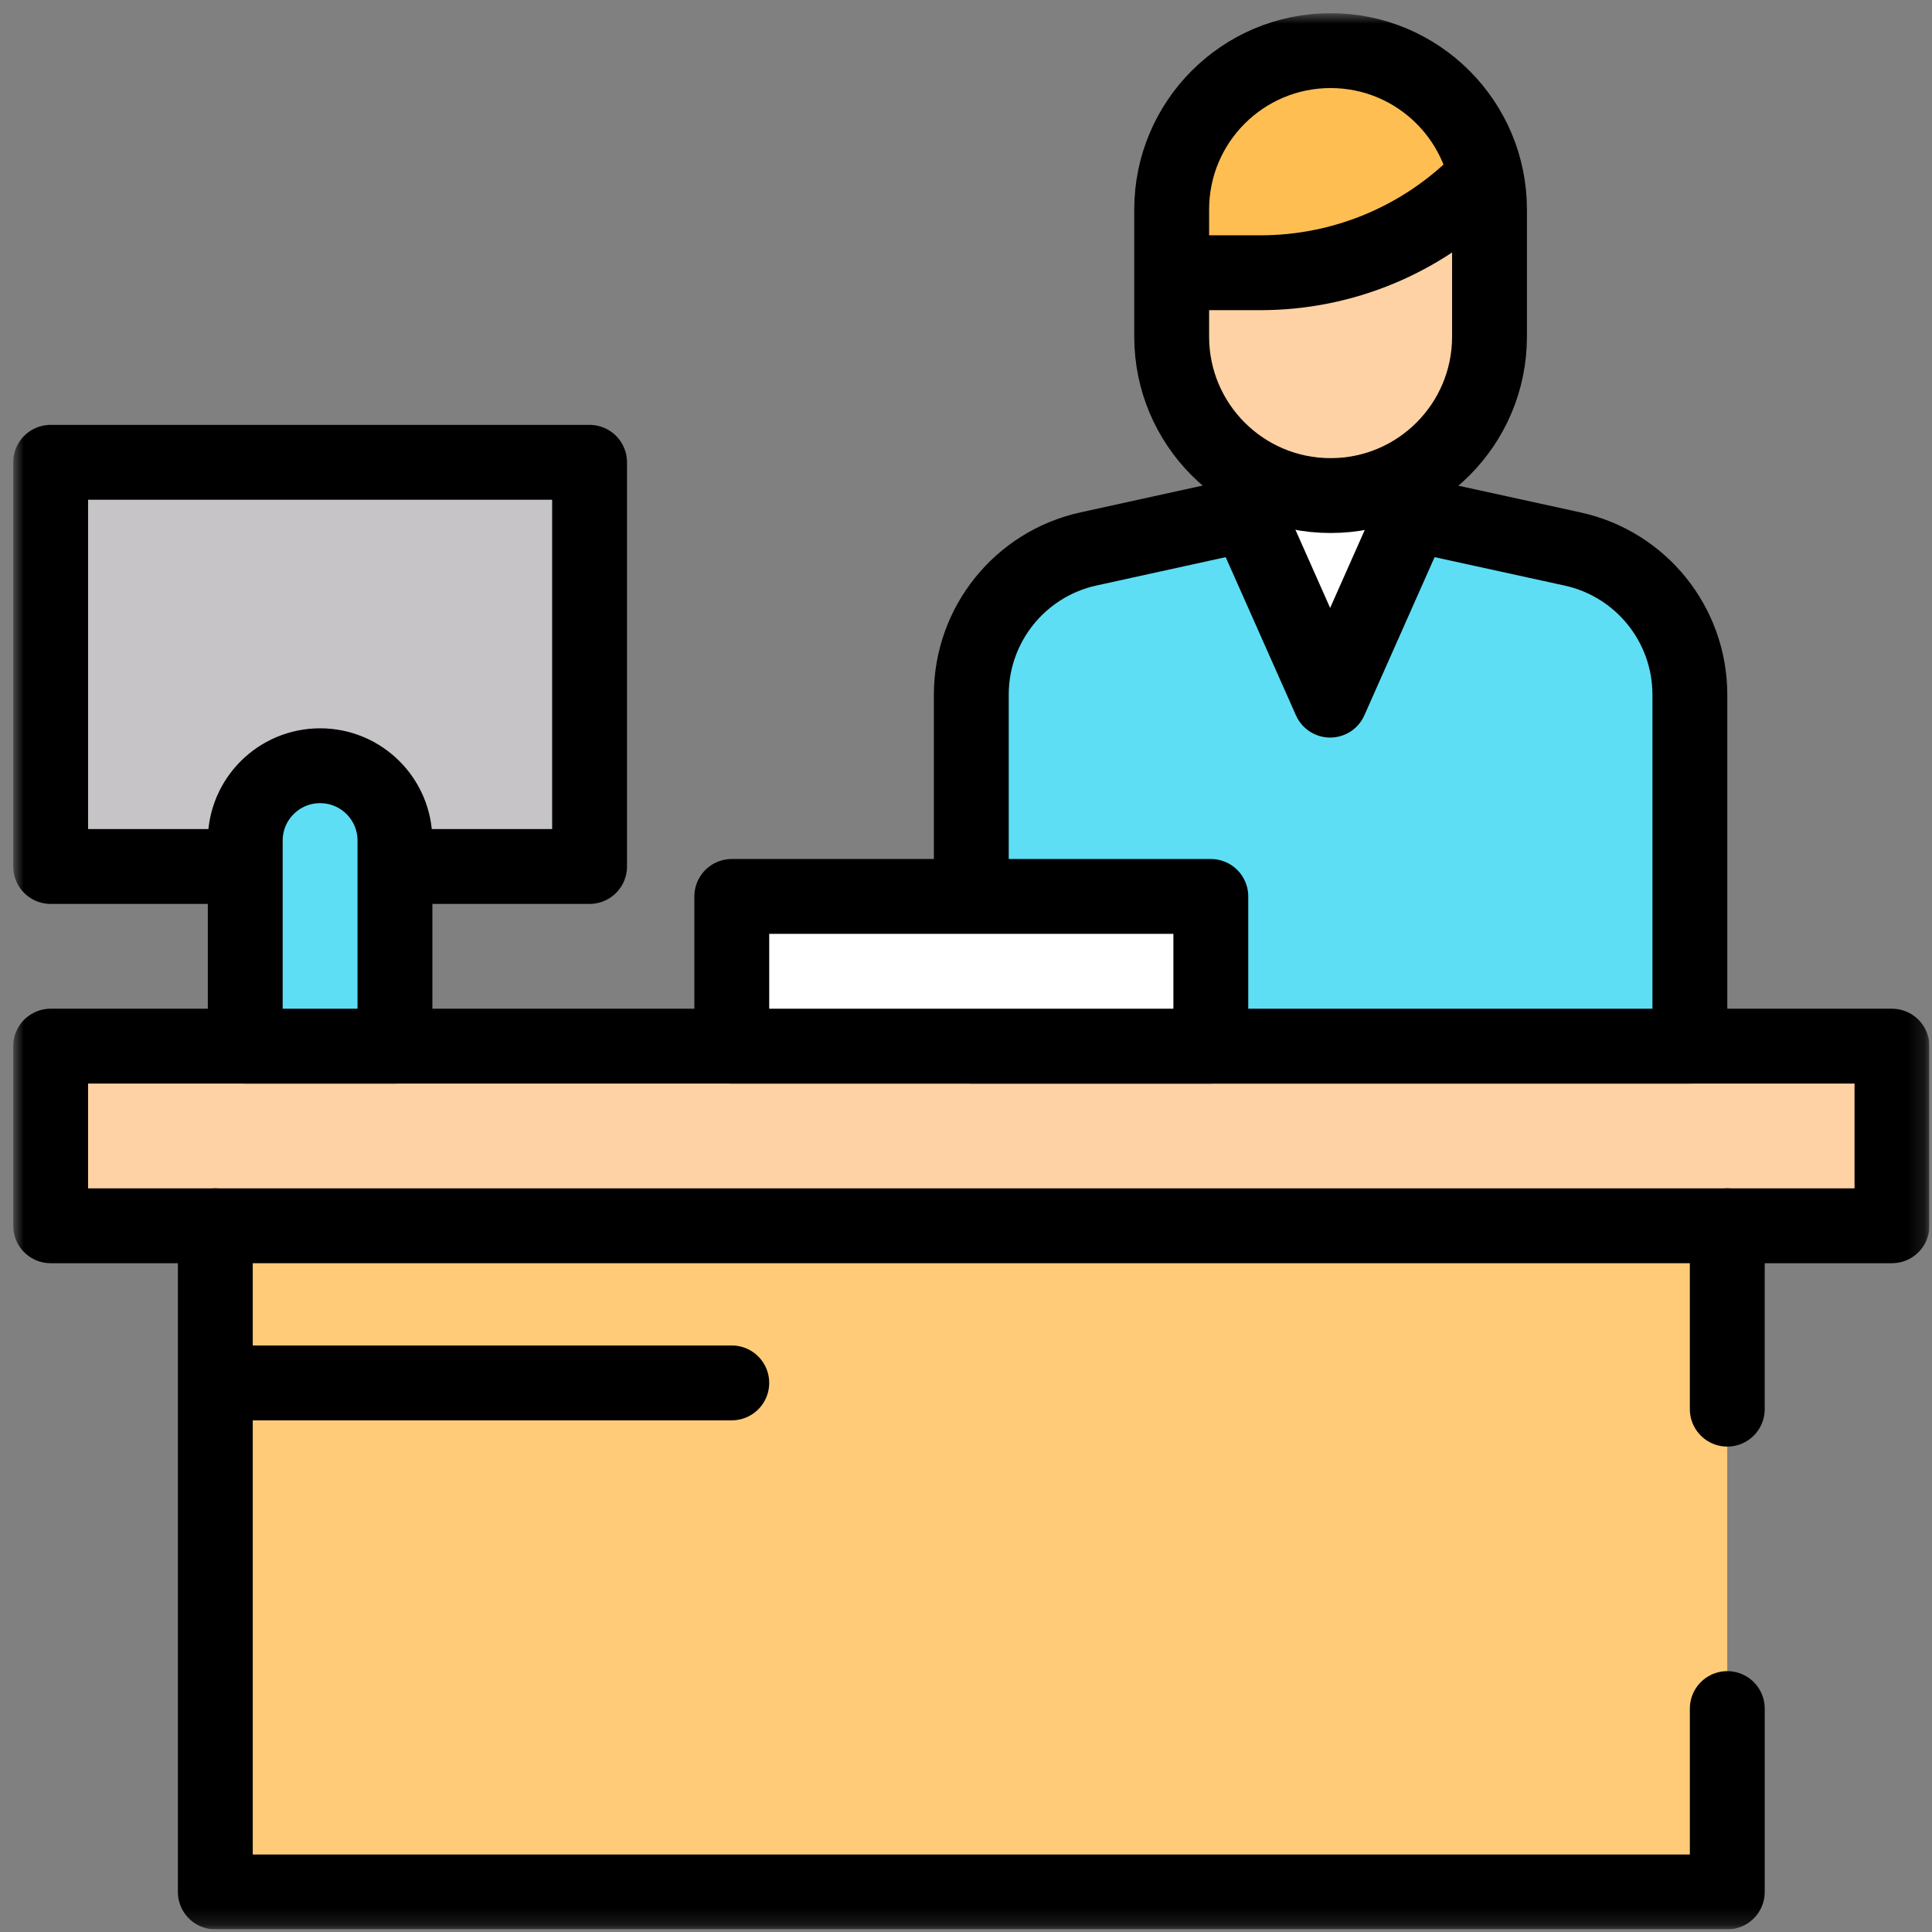
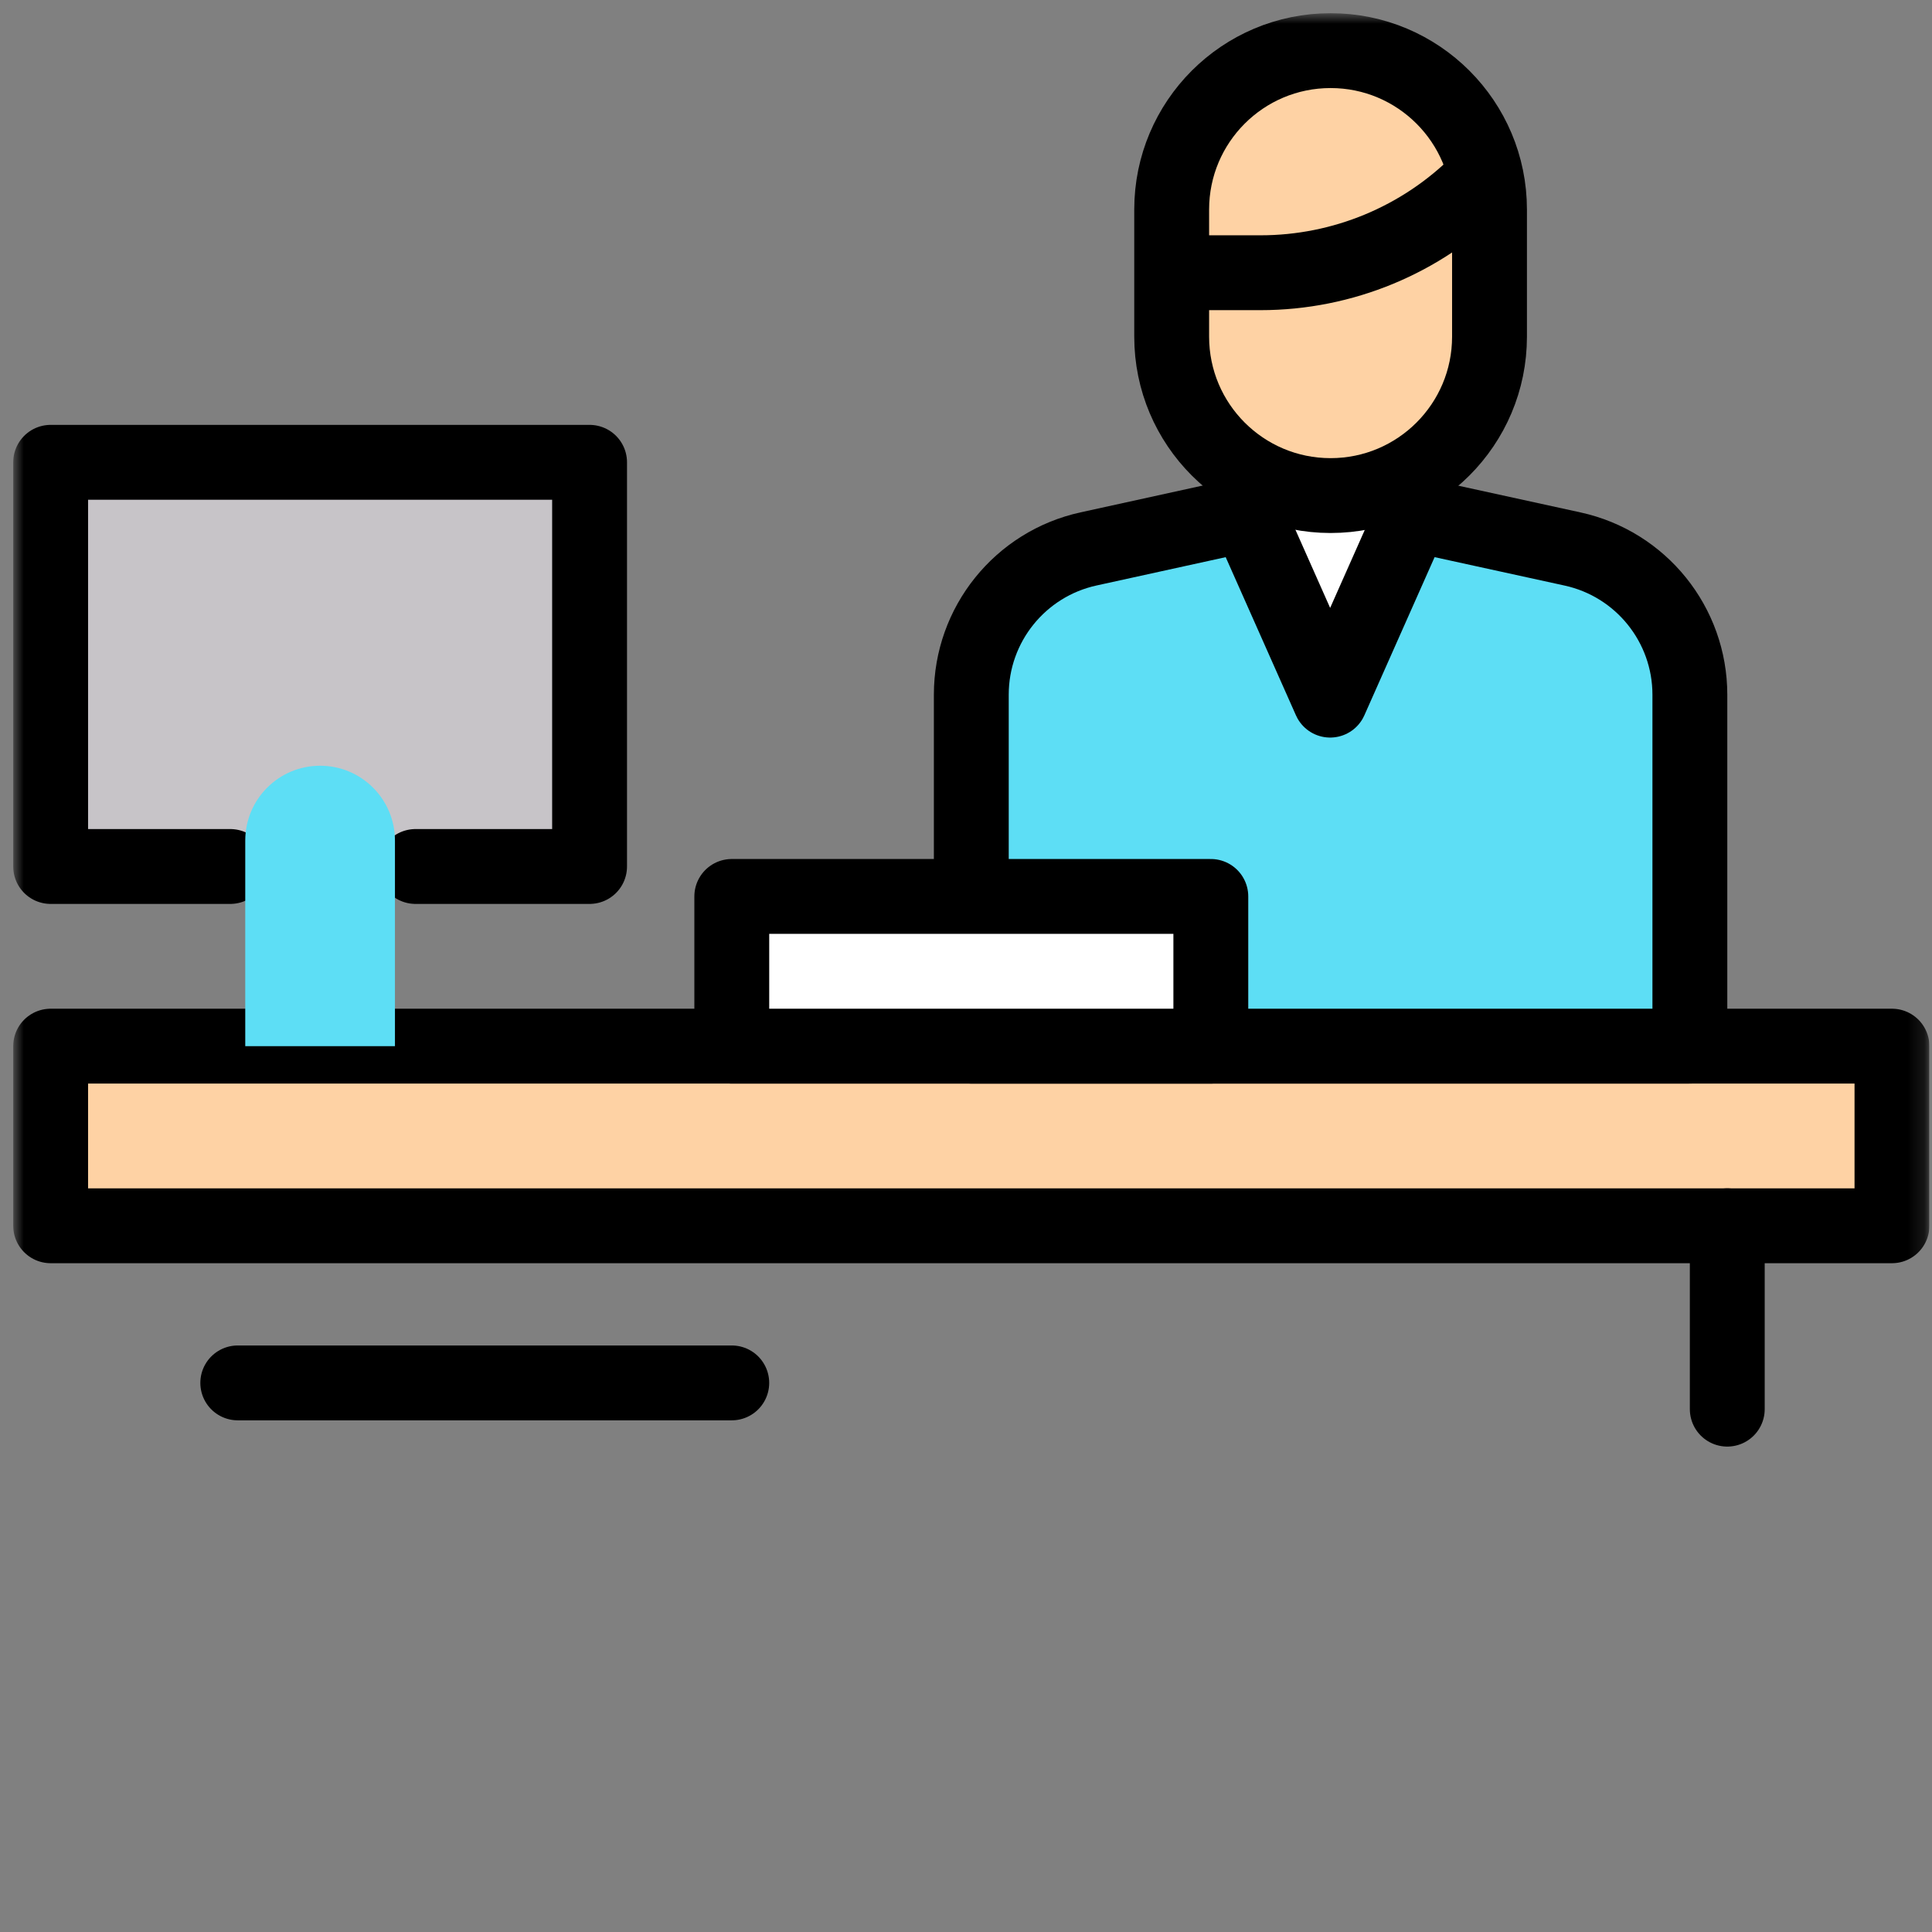
<svg xmlns="http://www.w3.org/2000/svg" width="122" height="122" viewBox="0 0 122 122" fill="none">
  <rect x="0" y="0" width="122" height="122" fill="#808080" stroke="none" />
  <g clip-path="url(#clip0_1035_15906)">
    <path d="M37.228 54.716H3.197V29.193H37.228V54.716Z" fill="#C7C4C8" />
    <path d="M119.471 77.404H3.197V66.06H119.471V77.404Z" fill="#FED2A4" />
-     <path d="M109.072 77.404H13.596V119.47H109.072V77.404Z" fill="#FFCB78" />
    <path d="M15.014 87.326H46.209" stroke="black" stroke-width="4.727" stroke-miterlimit="10" stroke-linecap="round" stroke-linejoin="round" />
    <path d="M109.072 88.984V77.404" stroke="black" stroke-width="4.727" stroke-miterlimit="10" stroke-linecap="round" stroke-linejoin="round" />
    <mask id="mask0_1035_15906" style="mask-type:luminance" maskUnits="userSpaceOnUse" x="0" y="0" width="122" height="122">
      <path d="M0.835 0.834H121.835V121.834H0.835V0.834Z" fill="white" />
    </mask>
    <g mask="url(#mask0_1035_15906)">
-       <path d="M13.597 77.404V119.471H109.073V107.891" stroke="black" stroke-width="4.727" stroke-miterlimit="10" stroke-linecap="round" stroke-linejoin="round" />
      <path d="M3.198 66.061H119.472V77.404H3.198V66.061Z" stroke="black" stroke-width="4.727" stroke-miterlimit="10" stroke-linecap="round" stroke-linejoin="round" />
      <path d="M84.023 31.294C78.481 31.294 73.988 26.802 73.988 21.26V13.232C73.988 7.69 78.481 3.197 84.023 3.197C89.565 3.197 94.058 7.69 94.058 13.232V21.26C94.058 26.802 89.565 31.294 84.023 31.294Z" fill="#FED2A4" />
-       <path d="M84.023 3.197C78.481 3.197 73.988 7.69 73.988 13.232V17.29C74.067 17.248 74.112 17.222 74.112 17.222H79.603C84.784 17.222 89.752 15.164 93.415 11.501L93.844 11.164C92.89 6.614 88.856 3.197 84.023 3.197Z" fill="#FFBE52" />
      <path d="M78.775 30.664V32.461L68.737 34.663C64.415 35.611 61.335 39.44 61.335 43.865V66.06H106.71V43.87C106.71 39.443 103.627 35.613 99.302 34.667L89.212 32.461V30.647" fill="#5DDEF5" />
      <path d="M78.776 32.461L83.995 44.211L89.213 32.461V30.648L78.776 30.665V32.461Z" fill="white" />
      <path d="M84.023 31.294C78.481 31.294 73.988 26.802 73.988 21.26V13.232C73.988 7.69 78.481 3.197 84.023 3.197C89.565 3.197 94.058 7.69 94.058 13.232V21.26C94.058 26.802 89.565 31.294 84.023 31.294Z" stroke="black" stroke-width="4.727" stroke-miterlimit="10" stroke-linecap="round" stroke-linejoin="round" />
      <path d="M74.111 17.222H79.602C84.783 17.222 89.751 15.164 93.414 11.501" stroke="black" stroke-width="4.727" stroke-miterlimit="10" stroke-linecap="round" stroke-linejoin="round" />
      <path d="M61.335 66.06H106.71V43.87C106.71 39.443 103.627 35.612 99.302 34.667L89.212 32.461V30.647" stroke="black" stroke-width="4.727" stroke-miterlimit="10" stroke-linecap="round" stroke-linejoin="round" />
      <path d="M78.775 30.664V32.461L68.737 34.663C64.415 35.611 61.335 39.44 61.335 43.865V56.193" stroke="black" stroke-width="4.727" stroke-miterlimit="10" stroke-linecap="round" stroke-linejoin="round" />
      <path d="M89.213 32.461L83.995 44.211L78.776 32.461" stroke="black" stroke-width="4.727" stroke-miterlimit="10" stroke-linecap="round" stroke-linejoin="round" />
      <path d="M14.541 54.716H3.198V29.193H37.23V54.716H26.239" stroke="black" stroke-width="4.727" stroke-miterlimit="10" stroke-linecap="round" stroke-linejoin="round" />
      <path d="M24.94 66.061H15.487V53.081C15.487 50.47 17.603 48.354 20.214 48.354C22.824 48.354 24.94 50.47 24.94 53.081V66.061Z" fill="#5DDEF5" />
-       <path d="M24.94 66.061H15.487V53.081C15.487 50.47 17.603 48.354 20.214 48.354C22.824 48.354 24.94 50.47 24.94 53.081V66.061Z" stroke="black" stroke-width="4.727" stroke-miterlimit="10" stroke-linecap="round" stroke-linejoin="round" />
      <path d="M76.46 56.607H46.21V66.061H76.46V56.607Z" fill="white" stroke="black" stroke-width="4.727" stroke-miterlimit="10" stroke-linecap="round" stroke-linejoin="round" />
    </g>
  </g>
  <defs>
    <clipPath id="clip0_1035_15906">
      <rect width="121" height="121" fill="white" transform="translate(0.833 0.833)" />
    </clipPath>
  </defs>
</svg>